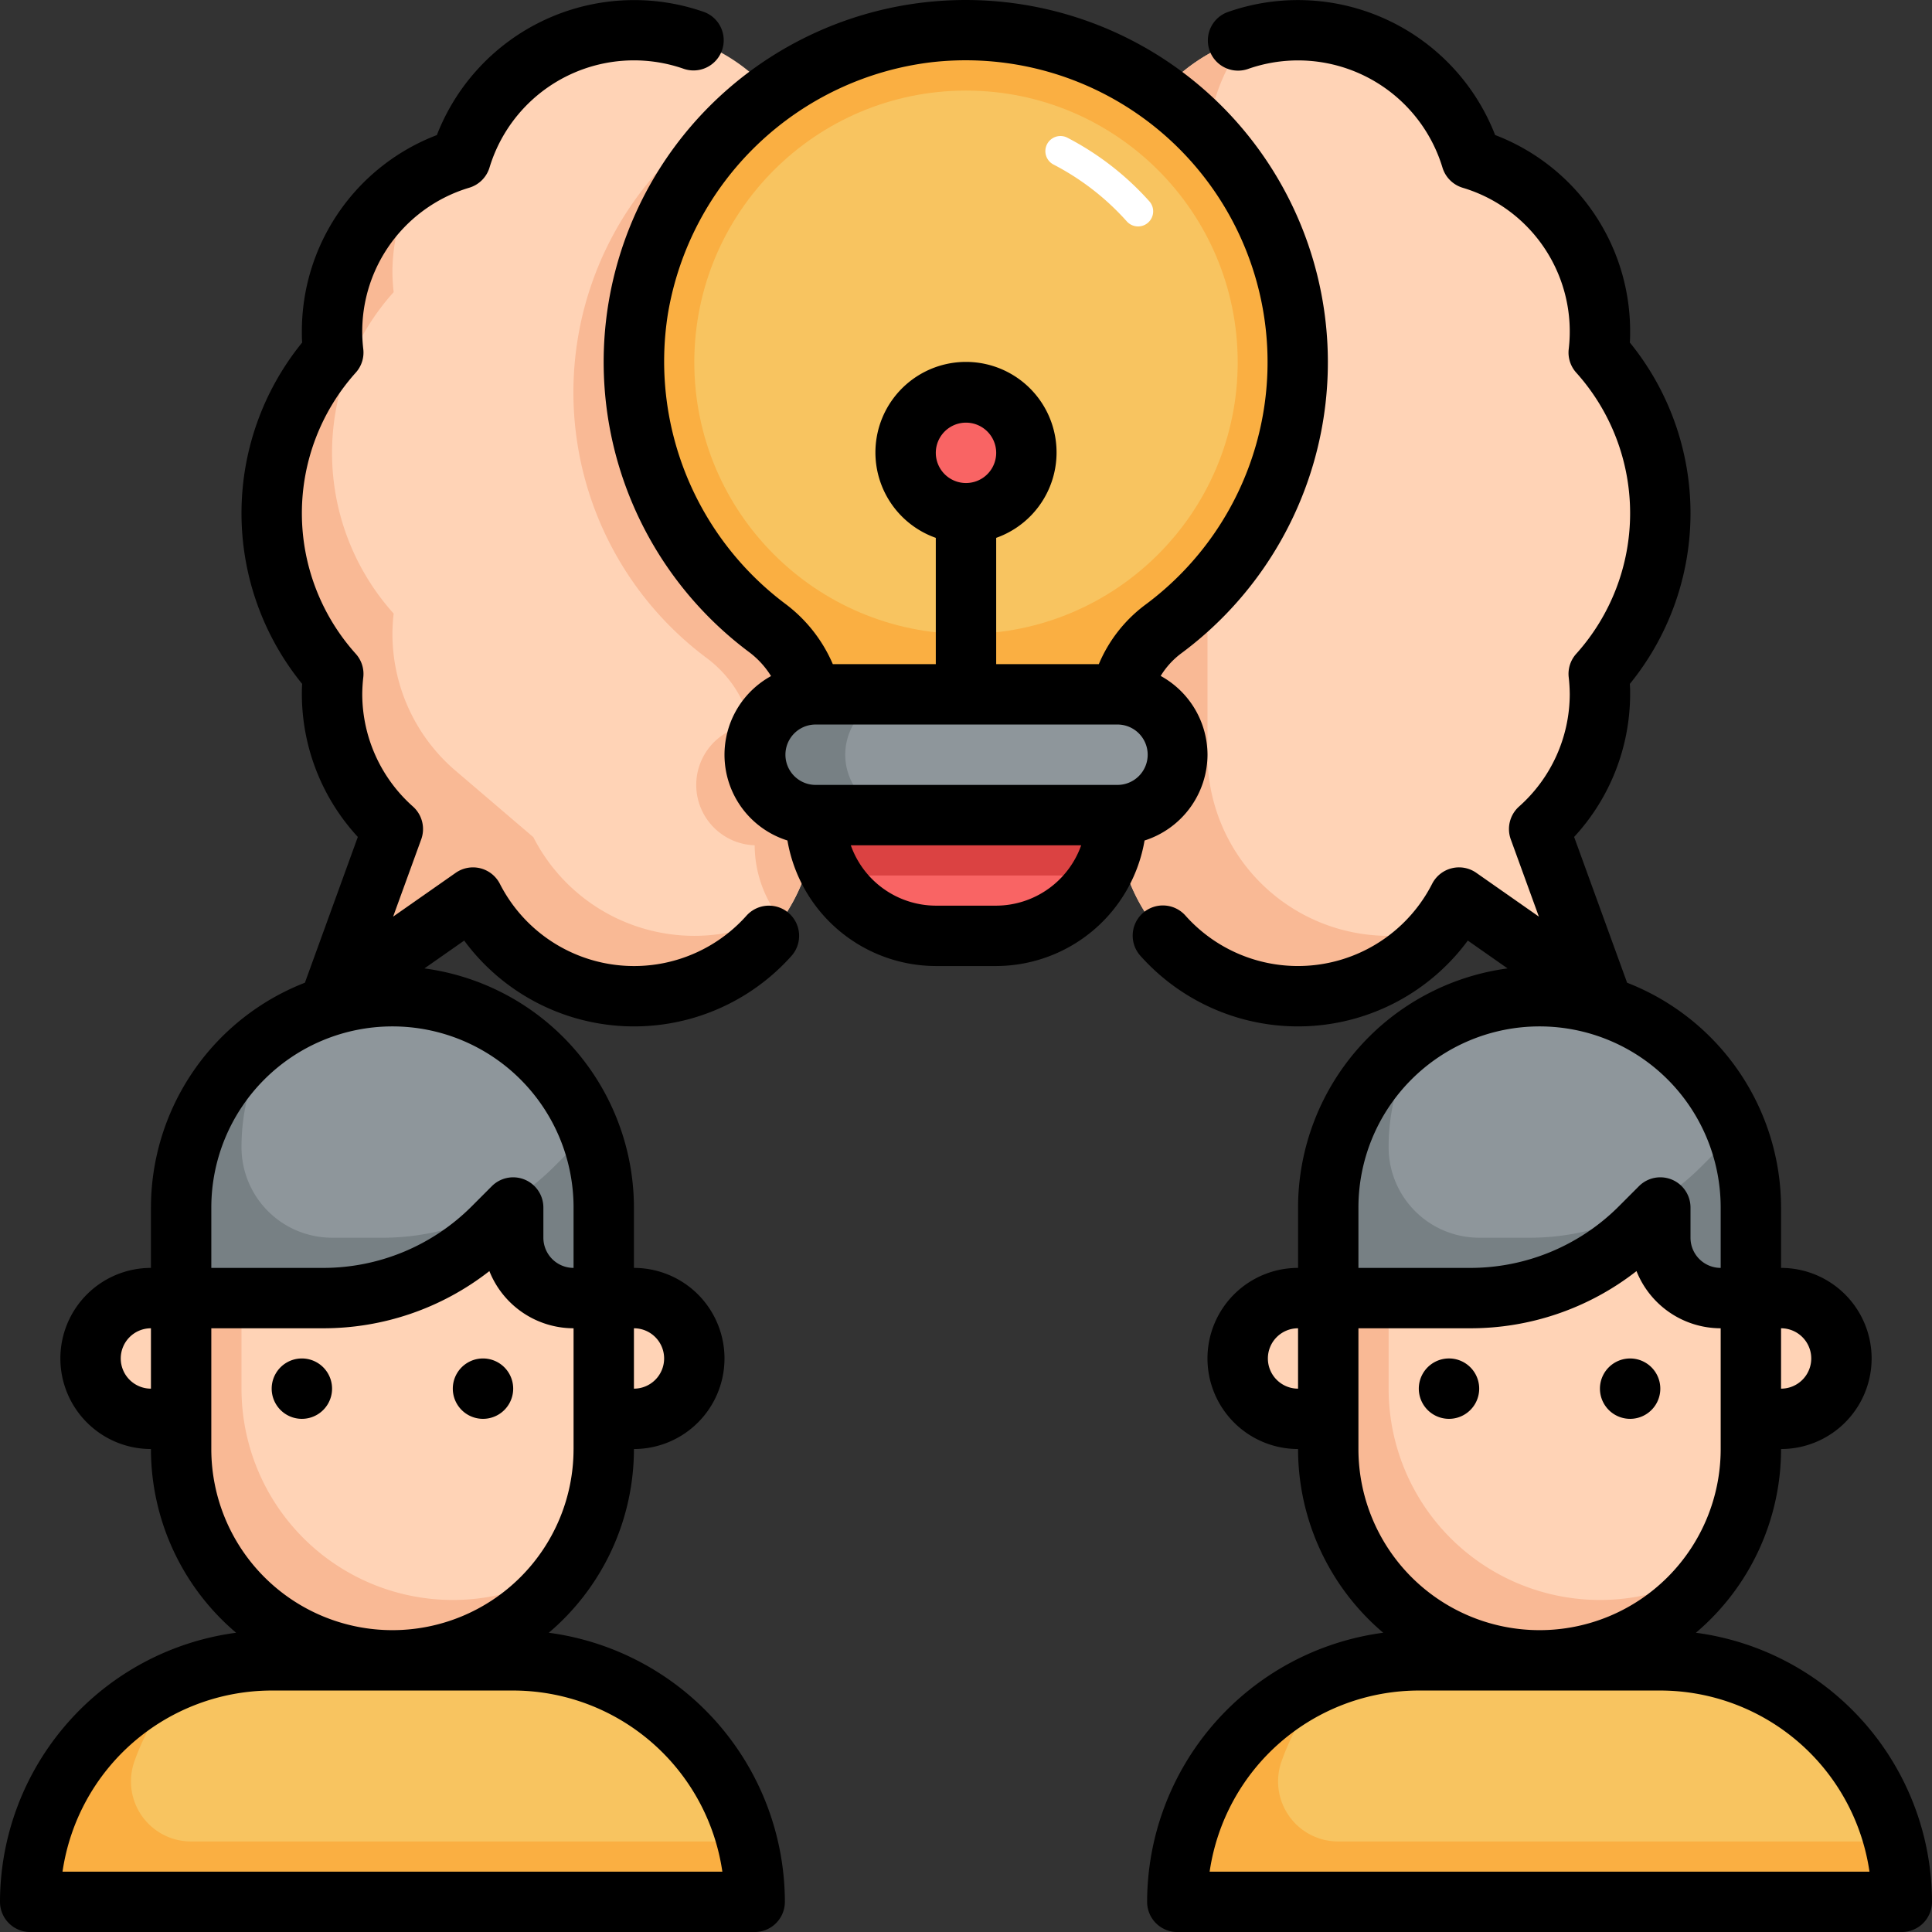
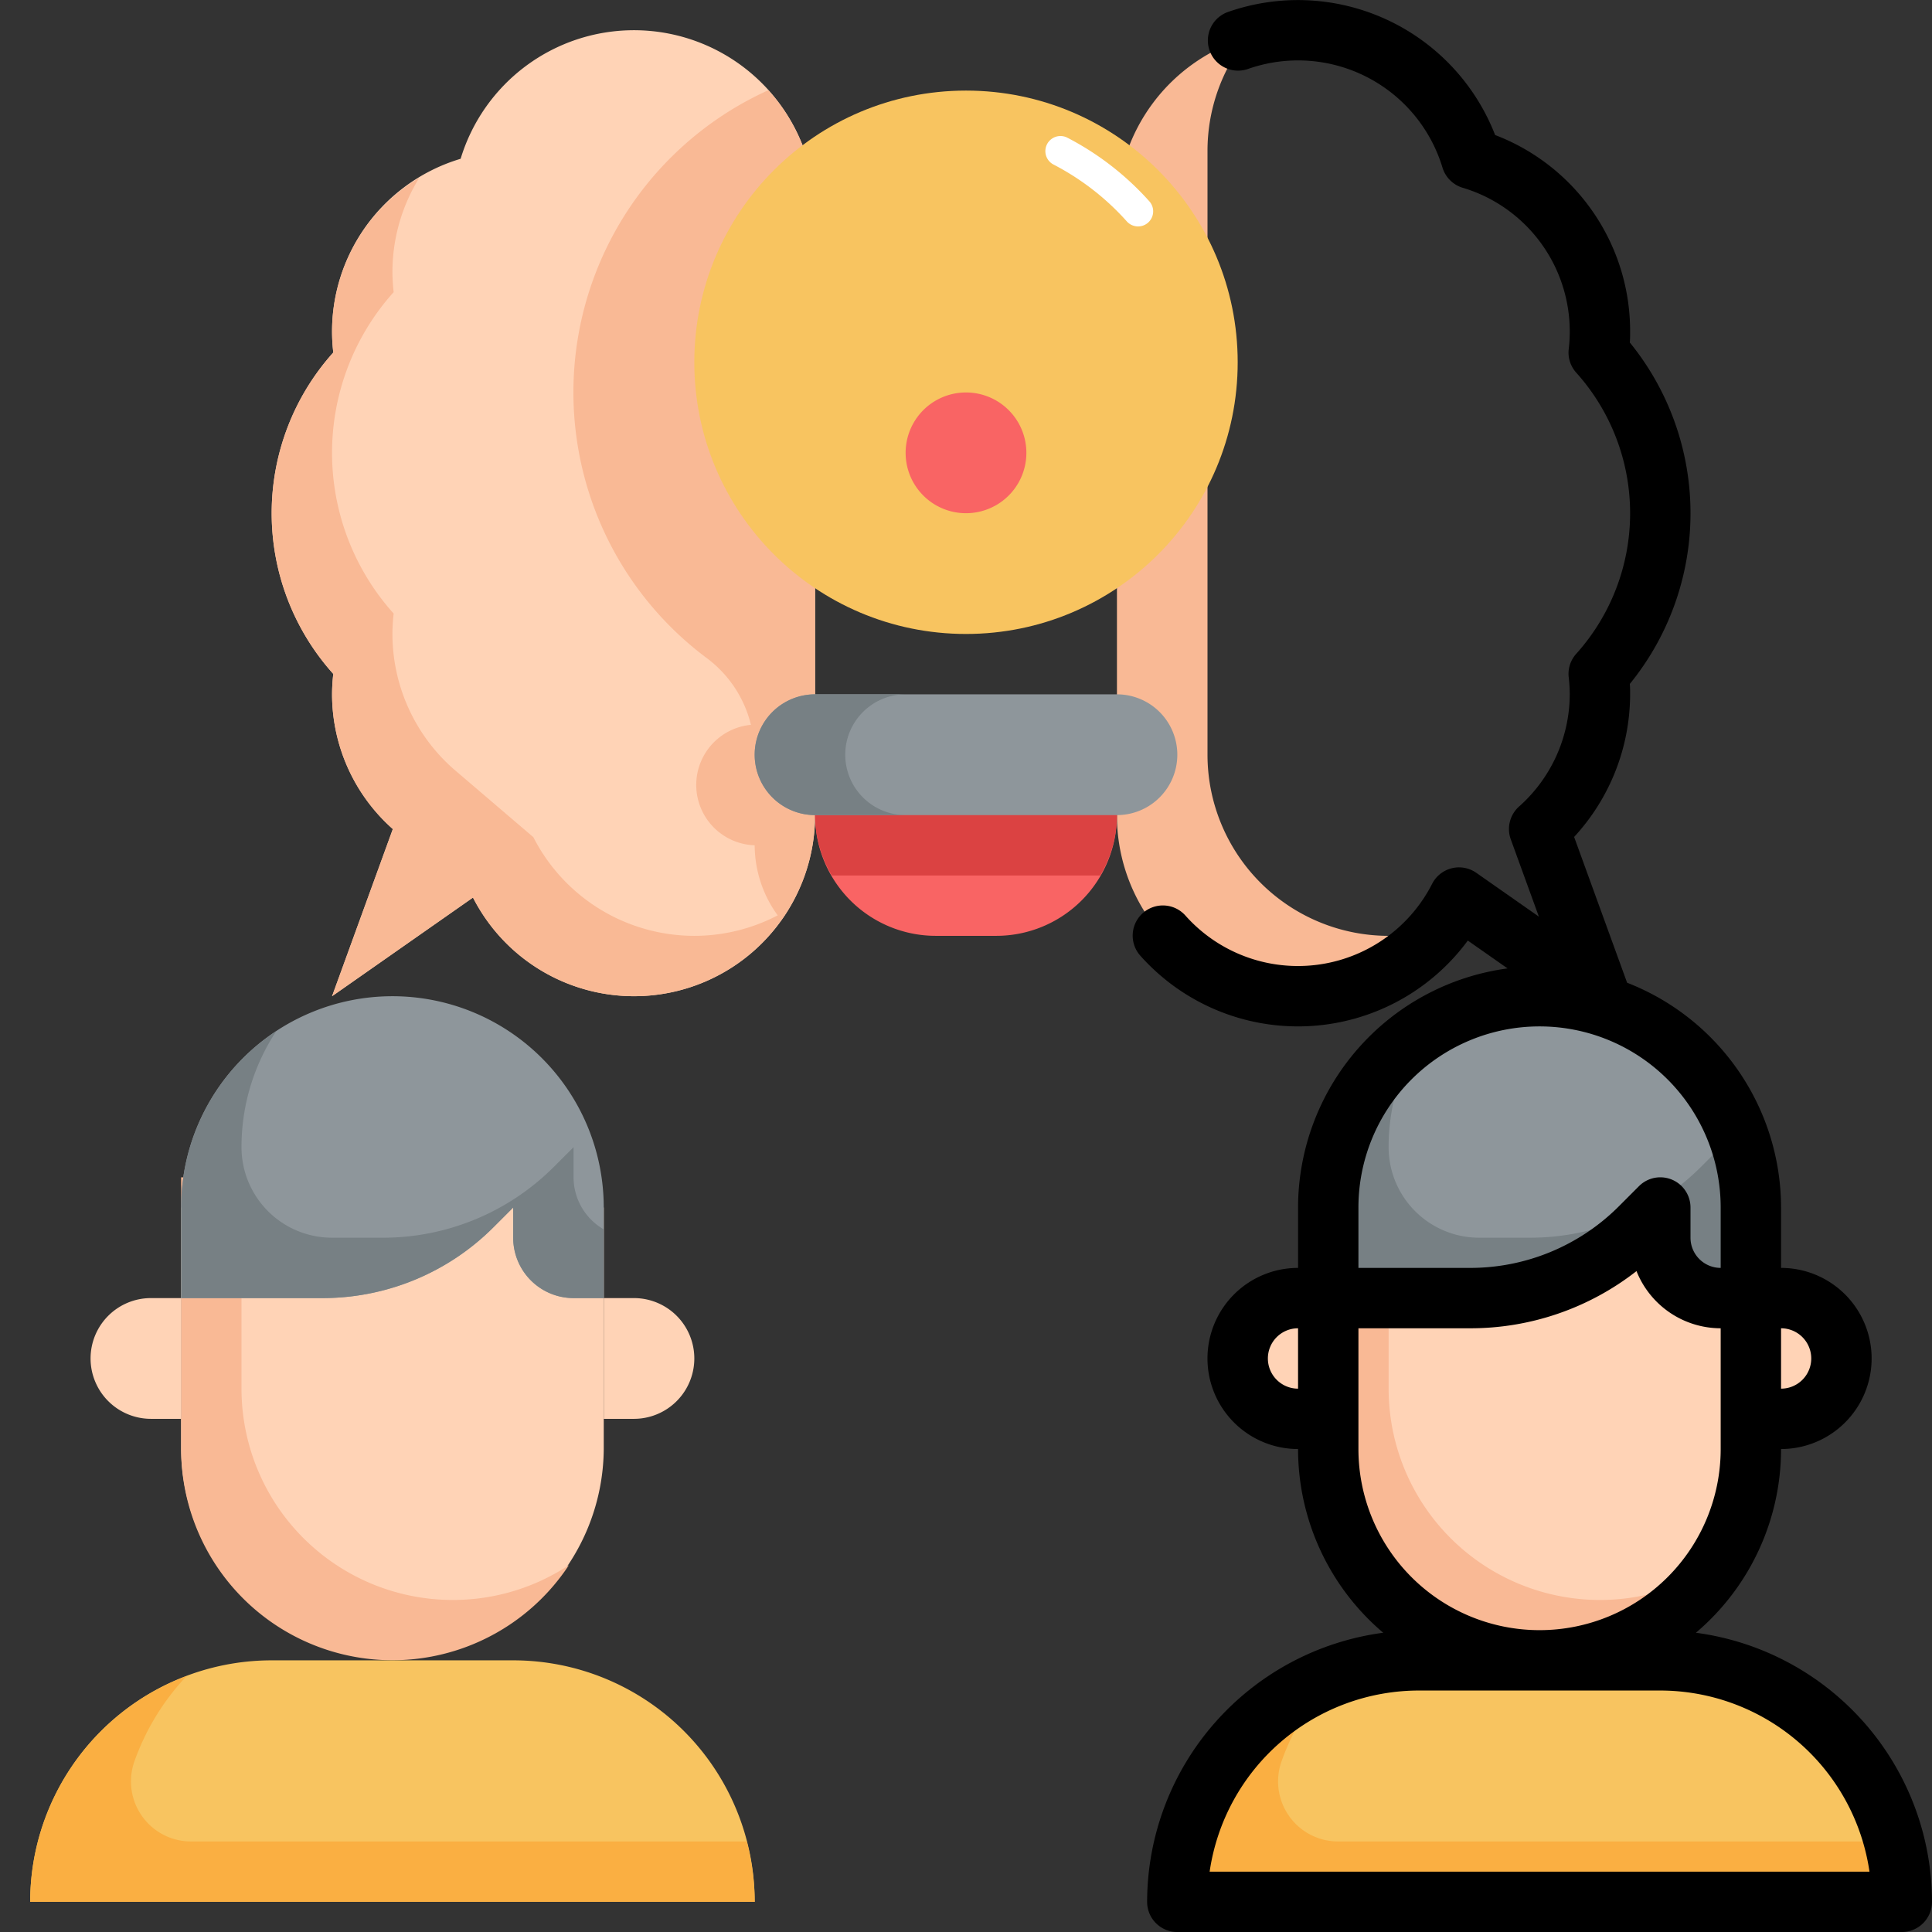
<svg xmlns="http://www.w3.org/2000/svg" width="188" height="188" fill="none">
  <rect width="100%" height="100%" fill="#333333" stroke="none" />
  <path fill="#FFD3B6" d="M61.687 2.94a17.625 17.625 0 0 0-16.864 12.511 17.531 17.531 0 0 0-12.39 18.85 23.394 23.394 0 0 0 0 31.279 17.336 17.336 0 0 0-.12 1.985 17.53 17.53 0 0 0 5.913 13.11L32.312 96.94l13.713-9.6a17.607 17.607 0 0 0 33.287-8.025v-58.75A17.625 17.625 0 0 0 61.687 2.94Z" />
  <path fill="#F9B995" d="M79.312 79.316v-58.75A17.54 17.54 0 0 0 74.765 8.78a32.262 32.262 0 0 0-5.948 55.29 11.483 11.483 0 0 1 4.256 6.462 5.875 5.875 0 0 0 .364 11.721 11.64 11.64 0 0 0 2.594 7.28 17.53 17.53 0 0 0 3.281-10.218Z" />
  <path fill="#F9B995" d="M67.562 91.065a17.593 17.593 0 0 1-15.662-9.6L44.1 74.8a17.528 17.528 0 0 1-5.913-13.11c.003-.663.044-1.326.12-1.985a23.394 23.394 0 0 1 0-31.279 17.712 17.712 0 0 1-.12-1.986c.009-3.224.91-6.384 2.606-9.127a17.405 17.405 0 0 0-8.36 16.988 23.395 23.395 0 0 0 0 31.278c-.078.66-.118 1.323-.12 1.986a17.529 17.529 0 0 0 5.913 13.11L32.312 96.94l13.713-9.6a17.584 17.584 0 0 0 30.7 1.137 17.531 17.531 0 0 1-9.163 2.588Z" />
-   <path fill="#FFD3B6" d="M155.688 67.566a17.81 17.81 0 0 0-.121-1.986 23.395 23.395 0 0 0 0-31.279 17.529 17.529 0 0 0-12.39-18.85 17.626 17.626 0 0 0-34.489 5.114v58.75a17.607 17.607 0 0 0 33.287 8.026l13.713 9.6-5.914-16.266a17.527 17.527 0 0 0 5.914-13.11Z" />
  <path fill="#F9B995" d="M135.125 91.066A17.628 17.628 0 0 1 117.5 73.44V14.69a17.539 17.539 0 0 1 3.898-11.042 17.625 17.625 0 0 0-12.71 16.918v58.75a17.57 17.57 0 0 0 31.255 11.074 17.614 17.614 0 0 1-4.818.675Z" />
-   <path fill="#FAAF42" d="M126.312 35.253A32.314 32.314 0 0 0 79.519 6.337a32.313 32.313 0 0 0-4.827 54.795 11.606 11.606 0 0 1 4.62 9.315v2.994h29.375v-2.985a11.437 11.437 0 0 1 4.498-9.233 32.215 32.215 0 0 0 13.127-25.97Z" />
  <path fill="#F96464" d="M79.313 73.44h29.375v5.875a11.748 11.748 0 0 1-11.75 11.75h-5.876a11.75 11.75 0 0 1-11.75-11.75V73.44Z" />
  <path fill="#DB4242" d="M80.943 85.19h26.114a11.619 11.619 0 0 0 1.631-5.875V73.44H79.312v5.875a11.626 11.626 0 0 0 1.63 5.875Z" />
  <path fill="#8E969B" d="M108.688 67.565H79.312a5.875 5.875 0 0 0 0 11.75h29.376a5.875 5.875 0 0 0 0-11.75Z" />
  <path fill="#778084" d="M82.25 73.44a5.875 5.875 0 0 1 5.875-5.875h-8.813a5.875 5.875 0 0 0 0 11.75h8.813a5.875 5.875 0 0 1-5.875-5.875Z" />
  <path fill="#FFD3B6" d="M17.625 117.503H58.75v23.5a20.563 20.563 0 0 1-41.125 0v-23.5Z" />
  <path fill="#F9B995" d="M44.063 155.69A20.563 20.563 0 0 1 23.5 135.128v-20.563h-5.875v26.438a20.56 20.56 0 0 0 27.59 19.312 20.56 20.56 0 0 0 10.145-8.014 20.46 20.46 0 0 1-11.297 3.389Z" />
  <path fill="#FFD3B6" d="M58.75 126.315h2.938a5.875 5.875 0 0 1 0 11.75H58.75v-11.75Zm-41.125 11.75h-2.938a5.878 5.878 0 0 1-5.874-5.875 5.875 5.875 0 0 1 5.874-5.875h2.938v11.75Z" />
  <path fill="#F8C460" d="M26.438 161.565h23.5a23.5 23.5 0 0 1 23.5 23.5h-70.5a23.503 23.503 0 0 1 23.5-23.5Z" />
  <path fill="#FAAF42" d="M13.025 171.553a23.563 23.563 0 0 1 5.135-8.46 23.501 23.501 0 0 0-15.223 21.972h70.5a23.479 23.479 0 0 0-.77-5.875H18.642a5.838 5.838 0 0 1-4.761-2.382 5.846 5.846 0 0 1-.855-5.255Z" />
  <path fill="#FFD3B6" d="M129.25 117.503h41.125v23.5a20.56 20.56 0 0 1-20.563 20.562 20.561 20.561 0 0 1-20.562-20.562v-23.5Z" />
  <path fill="#F9B995" d="M155.688 155.69a20.562 20.562 0 0 1-20.563-20.562v-20.563h-5.875v26.438a20.567 20.567 0 0 0 14.665 19.686 20.565 20.565 0 0 0 23.07-8.388 20.457 20.457 0 0 1-11.297 3.389Z" />
  <path fill="#FFD3B6" d="M170.375 126.315h2.937a5.875 5.875 0 1 1 0 11.75h-2.937v-11.75Zm-41.125 11.75h-2.938a5.874 5.874 0 0 1-4.154-10.029 5.874 5.874 0 0 1 4.154-1.721h2.938v11.75Z" />
  <path fill="#F8C460" d="M138.062 161.565h23.5a23.502 23.502 0 0 1 23.5 23.5h-70.5a23.503 23.503 0 0 1 23.5-23.5Z" />
  <path fill="#FAAF42" d="M124.65 171.553a23.557 23.557 0 0 1 5.135-8.472 23.498 23.498 0 0 0-15.223 21.984h70.5a23.441 23.441 0 0 0-.769-5.875h-54.027a5.834 5.834 0 0 1-4.761-2.382 5.845 5.845 0 0 1-.855-5.255Z" />
  <path fill="#F8C460" d="M94 61.69c14.601 0 26.438-11.836 26.438-26.437S108.601 8.815 94 8.815c-14.601 0-26.438 11.837-26.438 26.438C67.563 49.854 79.4 61.69 94 61.69Z" />
  <path fill="#F96464" d="M94 49.94a5.875 5.875 0 1 0 0-11.75 5.875 5.875 0 0 0 0 11.75Z" />
  <path fill="#8E969B" d="M149.812 96.94a20.561 20.561 0 0 0-20.562 20.563v8.812h13.765a23.507 23.507 0 0 0 16.618-6.882l1.929-1.93v2.937a5.875 5.875 0 0 0 5.876 5.875h2.937v-8.812a20.562 20.562 0 0 0-20.563-20.563Z" />
  <path fill="#778084" d="M167.438 114.565v-2.937l-1.93 1.93a23.507 23.507 0 0 1-16.618 6.882h-4.952a8.812 8.812 0 0 1-8.813-8.812 20.453 20.453 0 0 1 3.39-11.298 20.538 20.538 0 0 0-9.265 17.173v8.812h13.765a23.498 23.498 0 0 0 16.618-6.882l1.929-1.93v2.937a5.873 5.873 0 0 0 5.876 5.875h2.937v-6.688a5.86 5.86 0 0 1-2.937-5.062Z" />
  <path fill="#8E969B" d="M38.188 96.94a20.563 20.563 0 0 0-20.563 20.563v8.812H31.39a23.482 23.482 0 0 0 16.618-6.882l1.93-1.93v2.937a5.876 5.876 0 0 0 5.874 5.875h2.938v-8.812A20.562 20.562 0 0 0 38.187 96.94Z" />
  <path fill="#778084" d="M55.813 114.565v-2.937l-1.93 1.93a23.504 23.504 0 0 1-16.618 6.882h-4.953a8.811 8.811 0 0 1-8.812-8.812 20.454 20.454 0 0 1 3.39-11.298 20.538 20.538 0 0 0-9.265 17.173v8.812H31.39a23.5 23.5 0 0 0 16.618-6.882l1.93-1.93v2.937a5.874 5.874 0 0 0 5.874 5.875h2.938v-6.688a5.861 5.861 0 0 1-2.938-5.062Z" />
-   <path fill="#000" d="M72.636 89.106a14.657 14.657 0 0 1-23.997-3.108 2.936 2.936 0 0 0-4.297-1.063l-6.087 4.26 2.732-7.515a2.938 2.938 0 0 0-.802-3.196 14.66 14.66 0 0 1-4.935-10.919 15.43 15.43 0 0 1 .1-1.65 2.917 2.917 0 0 0-.729-2.292 20.466 20.466 0 0 1 0-27.365 2.917 2.917 0 0 0 .729-2.292 14.6 14.6 0 0 1 10.325-15.704 2.937 2.937 0 0 0 1.96-1.962A14.687 14.687 0 0 1 66.58 6.712a2.937 2.937 0 0 0 1.963-5.534 20.589 20.589 0 0 0-26.032 11.967 20.427 20.427 0 0 0-13.137 19.17c0 .341 0 .679.03 1.014a26.32 26.32 0 0 0 0 33.223c-.03.335-.03.673-.03 1.013a20.521 20.521 0 0 0 5.446 13.877l-5.15 14.185a23.515 23.515 0 0 0-14.982 21.876v5.875a8.811 8.811 0 0 0-6.23 15.044 8.815 8.815 0 0 0 6.23 2.581 23.444 23.444 0 0 0 8.287 17.878A26.461 26.461 0 0 0 0 185.065a2.94 2.94 0 0 0 2.938 2.938h70.5a2.94 2.94 0 0 0 2.937-2.938 26.462 26.462 0 0 0-22.974-26.184 23.445 23.445 0 0 0 8.286-17.878 8.815 8.815 0 0 0 8.813-8.813 8.813 8.813 0 0 0-8.813-8.812v-5.875a23.513 23.513 0 0 0-20.386-23.268l3.869-2.708a20.534 20.534 0 0 0 31.842 1.498 2.937 2.937 0 0 0-4.376-3.919ZM11.75 132.19a2.938 2.938 0 0 1 2.938-2.937v5.875a2.94 2.94 0 0 1-2.938-2.938Zm38.188 32.313a20.594 20.594 0 0 1 20.353 17.625H6.084a20.594 20.594 0 0 1 20.354-17.625h23.5Zm5.874-23.5a17.628 17.628 0 0 1-17.624 17.625 17.626 17.626 0 0 1-17.626-17.625v-11.75h10.831a26.226 26.226 0 0 0 16.227-5.564 8.833 8.833 0 0 0 8.193 5.564v11.75Zm8.813-8.813a2.94 2.94 0 0 1-2.938 2.938v-5.875a2.937 2.937 0 0 1 2.938 2.937Zm-8.813-14.687v5.875a2.94 2.94 0 0 1-2.937-2.938v-2.937a2.94 2.94 0 0 0-3.51-2.884 2.943 2.943 0 0 0-1.504.804l-1.93 1.933a20.434 20.434 0 0 1-14.538 6.022h-10.83v-5.875a17.624 17.624 0 1 1 35.25 0Z" />
-   <path fill="#000" d="M117.5 73.44a8.778 8.778 0 0 0-4.556-7.666 7.835 7.835 0 0 1 1.989-2.189 35.254 35.254 0 0 0 11.824-41.265A35.249 35.249 0 0 0 89.952.23a35.227 35.227 0 0 0-17.017 63.255 8.52 8.52 0 0 1 2.095 2.303 8.741 8.741 0 0 0 1.595 16 14.687 14.687 0 0 0 14.438 12.215h5.874a14.69 14.69 0 0 0 14.438-12.214 8.794 8.794 0 0 0 6.125-8.349Zm-8.813 2.938H79.313a2.938 2.938 0 0 1 0-5.875h29.374a2.938 2.938 0 1 1 0 5.875ZM94 47.003a2.937 2.937 0 1 1 0-5.875 2.937 2.937 0 0 1 0 5.875Zm-29.01-16.45A29.593 29.593 0 0 1 90.606 6.06a29.374 29.374 0 0 1 20.833 52.796 13.932 13.932 0 0 0-4.515 5.772h-9.987v-12.29a8.813 8.813 0 1 0-5.876 0v12.29H81.04a14.414 14.414 0 0 0-4.592-5.849A29.49 29.49 0 0 1 64.99 30.553Zm31.948 57.575h-5.876a8.812 8.812 0 0 1-8.272-5.875h22.419a8.814 8.814 0 0 1-8.272 5.875Zm-67.563 49.937a2.937 2.937 0 1 0 0-5.875 2.937 2.937 0 0 0 0 5.875Zm17.625 0a2.937 2.937 0 1 0 0-5.875 2.937 2.937 0 0 0 0 5.875Zm94 0a2.938 2.938 0 1 0 0-5.876 2.938 2.938 0 0 0 0 5.876Zm17.625 0a2.937 2.937 0 1 0 0-5.874 2.937 2.937 0 0 0 0 5.874Z" />
  <path fill="#000" d="M165.026 158.88a23.436 23.436 0 0 0 8.286-17.877 8.816 8.816 0 0 0 8.813-8.813 8.814 8.814 0 0 0-8.813-8.812v-5.875a23.513 23.513 0 0 0-14.981-21.876l-5.155-14.185a20.522 20.522 0 0 0 5.449-13.877c0-.34 0-.678-.029-1.013a26.32 26.32 0 0 0 0-33.223c.029-.335.029-.673.029-1.014a20.428 20.428 0 0 0-13.137-19.176 20.587 20.587 0 0 0-26.032-11.961 2.939 2.939 0 0 0 1.963 5.54 14.685 14.685 0 0 1 18.946 9.588 2.94 2.94 0 0 0 1.96 1.962 14.6 14.6 0 0 1 10.325 15.701 2.915 2.915 0 0 0 .729 2.291 20.465 20.465 0 0 1 0 27.363 2.915 2.915 0 0 0-.729 2.291c.063.548.096 1.1.1 1.651a14.663 14.663 0 0 1-4.935 10.919 2.937 2.937 0 0 0-.802 3.196l2.732 7.514-6.087-4.26a2.93 2.93 0 0 0-2.39-.445 2.939 2.939 0 0 0-1.907 1.509 14.66 14.66 0 0 1-23.997 3.108 2.931 2.931 0 0 0-2.031-.993 2.94 2.94 0 0 0-3.109 2.783 2.93 2.93 0 0 0 .763 2.129 20.54 20.54 0 0 0 16.278 6.83 20.528 20.528 0 0 0 15.565-8.329l3.869 2.709a23.513 23.513 0 0 0-20.387 23.268v5.875a8.811 8.811 0 0 0-6.231 15.044 8.815 8.815 0 0 0 6.231 2.581 23.441 23.441 0 0 0 8.287 17.877 26.464 26.464 0 0 0-22.974 26.185 2.937 2.937 0 0 0 2.937 2.938h70.5a2.94 2.94 0 0 0 2.938-2.938 26.46 26.46 0 0 0-22.974-26.185Zm11.224-26.69a2.94 2.94 0 0 1-2.938 2.938v-5.875a2.939 2.939 0 0 1 2.938 2.937Zm-44.063-14.687a17.625 17.625 0 1 1 35.25 0v5.875a2.938 2.938 0 0 1-2.937-2.938v-2.937a2.937 2.937 0 0 0-5.014-2.08l-1.93 1.933a20.441 20.441 0 0 1-14.538 6.022h-10.831v-5.875Zm-8.812 14.687a2.937 2.937 0 0 1 2.937-2.937v5.875a2.938 2.938 0 0 1-2.937-2.938Zm8.812 8.813v-11.75h10.831a26.227 26.227 0 0 0 16.227-5.564 8.832 8.832 0 0 0 8.192 5.564v11.75a17.625 17.625 0 0 1-35.25 0Zm-14.479 41.125a20.6 20.6 0 0 1 6.898-12.6 20.598 20.598 0 0 1 13.456-5.025h23.5a20.594 20.594 0 0 1 20.354 17.625h-64.208Z" />
  <path fill="#fff" d="M110.744 22.034a1.471 1.471 0 0 1-1.093-.488 25.01 25.01 0 0 0-7.168-5.552 1.47 1.47 0 0 1 1.349-2.611 27.987 27.987 0 0 1 8.004 6.201 1.464 1.464 0 0 1 .249 1.58 1.472 1.472 0 0 1-1.341.87Z" />
</svg>